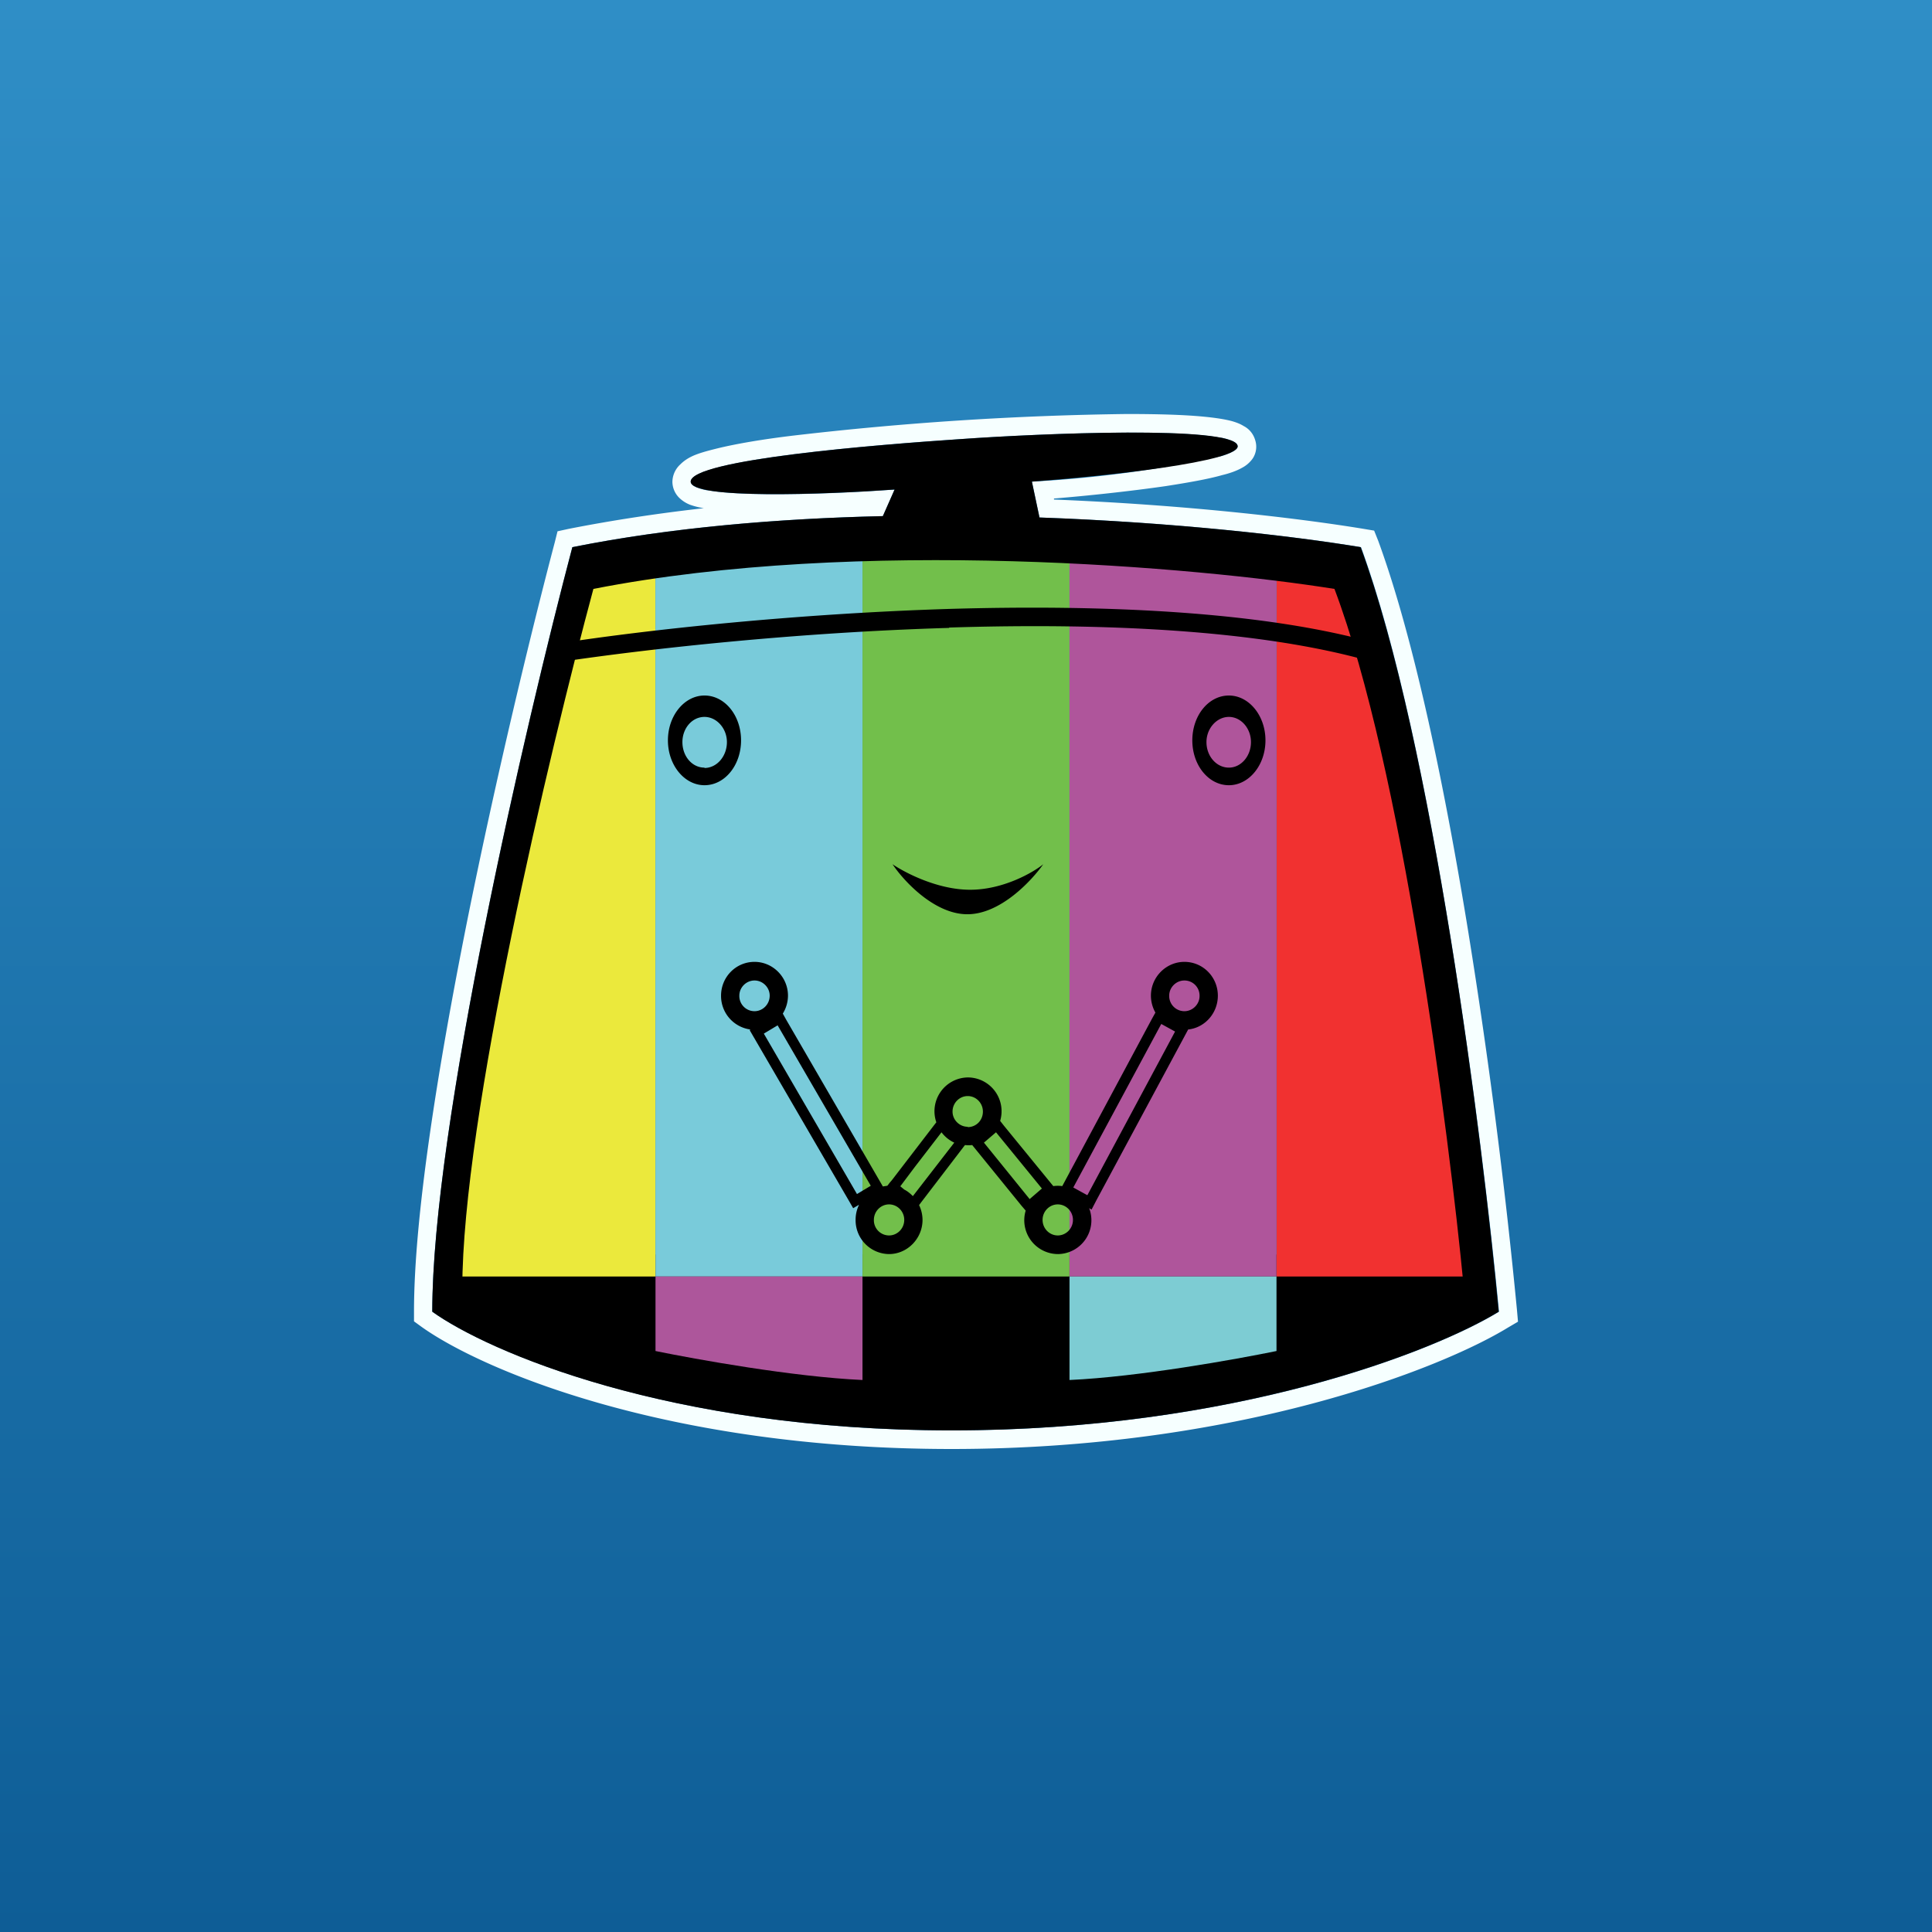
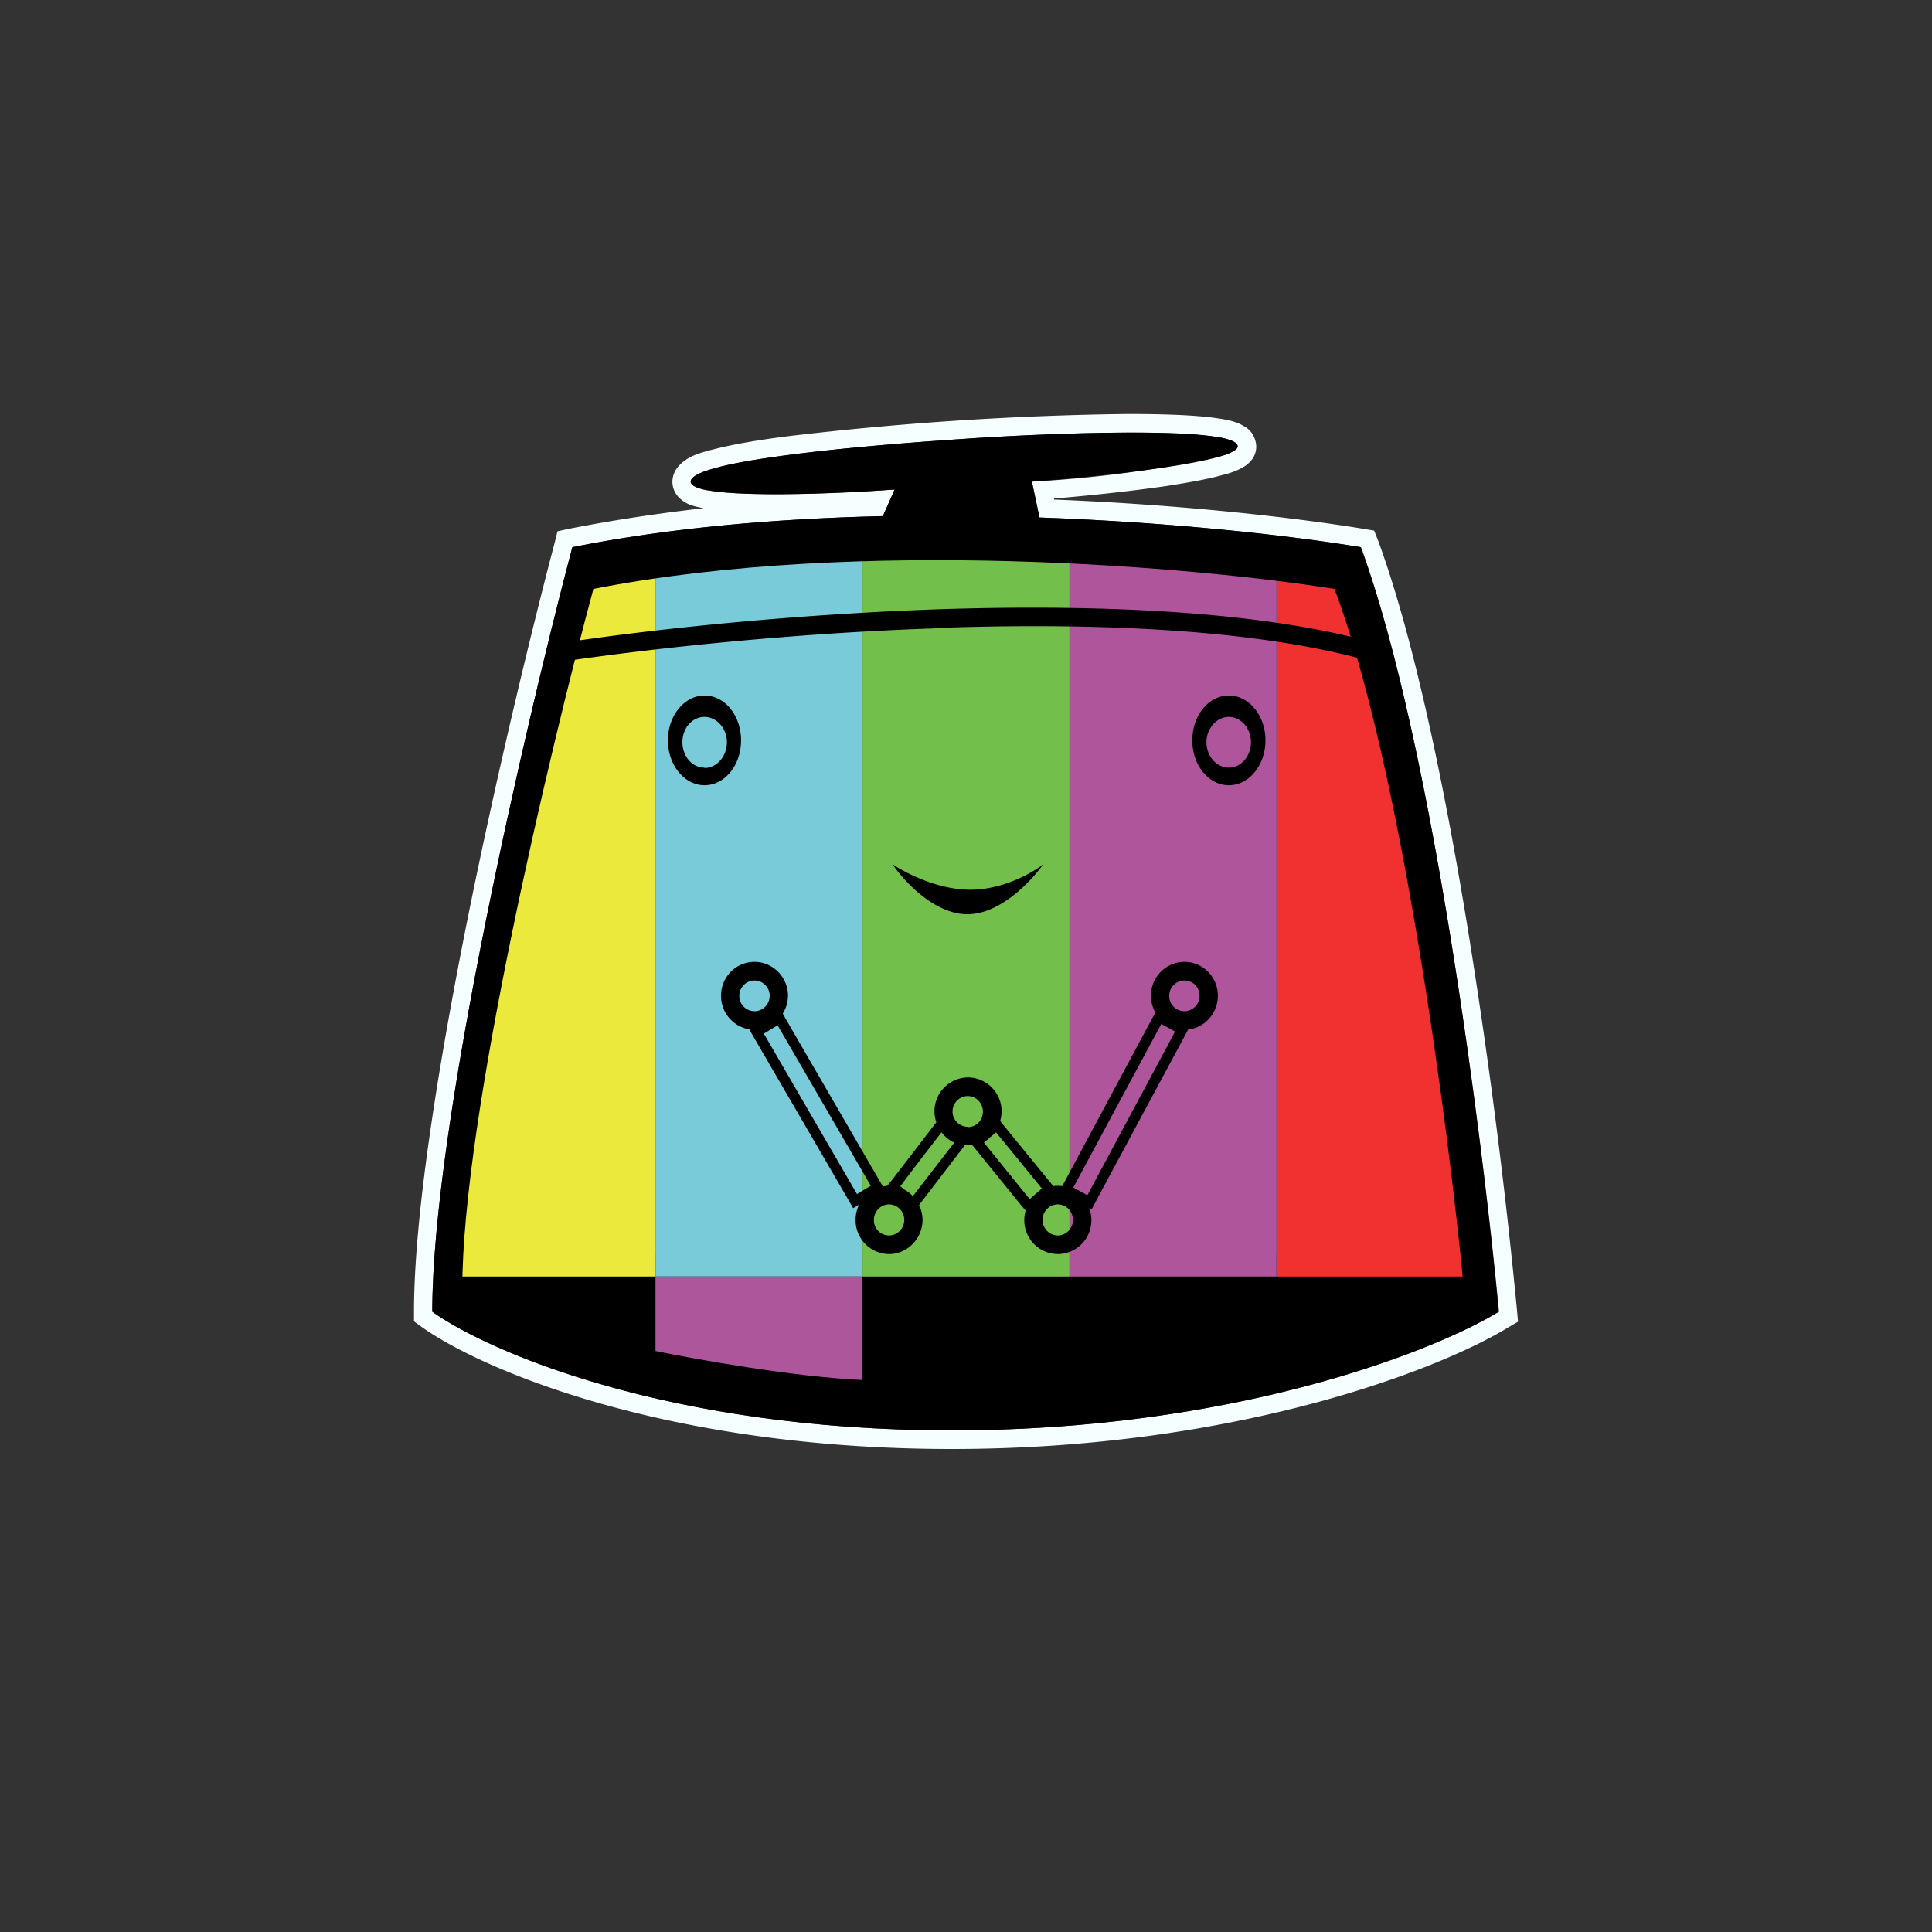
<svg xmlns="http://www.w3.org/2000/svg" width="56" height="56" viewBox="0 0 56 56">
  <rect x="0" y="0" width="56" height="56" fill="#333333" stroke="none" />
-   <path fill="url(#aynqwxxhc)" d="M0 0h56v56H0z" />
  <path d="M42.63 36.36H13.09v1.5l3.7 1.7L26.06 41l6.64-.3 9.93-2.84v-1.5Z" />
  <path d="M13 37c.04-5.34 2.72-15.67 4.05-20.16a26 26 0 0 1 1.95-.29V37h-6Z" fill="#EBE93C" />
  <path d="M43 37c-.04-5.34-2.72-15.67-4.05-20.16-.42-.1-1.48-.23-1.95-.29V37h6Z" fill="#F13130" />
  <path d="M25 16c-1.72-.02-4.72.28-6 .43V37h6V16Z" fill="#79CBDA" />
  <path d="M31 16.1a46.78 46.78 0 0 0-6 0V37h6V16.1Z" fill="#72BF4B" />
  <path d="M37 16.55V37h-6V16h6v.55Z" fill="#AF559B" />
  <path d="M19 39.16V37h6v3c-2-.09-4.83-.6-6-.84Z" fill="#AD569B" />
-   <path d="M37 39.16V37h-6v3c2-.09 4.83-.6 6-.84Z" fill="#7DCCD3" />
  <path fill-rule="evenodd" d="M35.36 13.23a34.17 34.17 0 0 1-5.45.73l.22 1.04c3.91.14 7.32.53 9.32.86 2.07 5.66 3.52 17.13 4 22.16-1.88 1.15-7.67 3.44-15.87 3.44s-13.45-2.3-15.05-3.44c0-5.37 2.7-17.01 4.06-22.16 2.85-.57 5.96-.83 9-.9l.34-.77-.6.04c-1.58.1-3.84.16-4.82-.02h-.03c-.29-.06-.46-.14-.46-.25 0-.1.15-.2.41-.3l.04-.01c1.33-.47 5.37-.79 7.34-.92 1.96-.14 6.04-.32 7.52-.05l.09.01c.26.06.43.13.45.22.04.1-.13.2-.43.3l-.08.02Zm-14.96 1.5a2.15 2.15 0 0 1-.4-.1.94.94 0 0 1-.29-.18.66.66 0 0 1-.22-.49.7.7 0 0 1 .23-.5c.1-.1.21-.17.31-.22.2-.1.47-.17.75-.24.57-.14 1.35-.27 2.18-.37a93.05 93.05 0 0 1 9.7-.63c.86 0 1.66.02 2.26.08.3.03.58.07.8.13.1.03.22.07.33.14.1.05.26.17.33.4.08.24 0 .46-.1.58a.88.88 0 0 1-.28.23c-.16.09-.36.16-.57.21-.42.12-1 .22-1.64.32-1.04.15-2.26.28-3.24.36v.03c3.77.15 7.03.53 8.98.85l.3.05.12.3c1.05 2.87 1.94 7.2 2.62 11.4a173.1 173.1 0 0 1 1.4 10.89l.03.34-.29.17C41.75 39.68 35.86 42 27.58 42s-13.64-2.31-15.36-3.54L12 38.3v-.28c0-2.75.69-7.05 1.53-11.27.85-4.24 1.87-8.45 2.55-11.03l.08-.32.32-.07c1.27-.25 2.59-.45 3.92-.6Z" fill="#F6FFFF" />
  <path fill-rule="evenodd" d="m25.93 14.19-.34.77c-3.04.07-6.15.33-9 .9-1.36 5.15-4.06 16.79-4.06 22.16 1.6 1.15 6.85 3.44 15.05 3.44 8.2 0 14-2.3 15.86-3.44-.47-5.03-1.92-16.5-4-22.16-1.99-.33-5.4-.72-9.31-.86l-.22-1.04c2.05-.15 6.11-.58 5.96-1.05-.18-.58-5.68-.35-8.06-.18-2.38.16-7.79.59-7.79 1.23 0 .52 3.94.37 5.9.23Zm-8.73 2.88c-1.27 4.71-3.8 15.36-3.8 20.27 1.5 1.05 6.43 3.15 14.13 3.15 7.7 0 13.14-2.1 14.9-3.15-.44-4.6-1.8-15.1-3.75-20.27-3.95-.63-13.77-1.51-21.48 0Z" />
  <path fill-rule="evenodd" d="M27.51 18.2c-4.42.13-8.67.6-11.23.98l-.08-.53c2.58-.4 6.85-.86 11.3-1 4.44-.13 9.09.06 12.4 1l-.14.53c-3.23-.93-7.81-1.13-12.25-.99Zm-7.09 4.56c.59 0 1.06-.58 1.06-1.3 0-.72-.47-1.3-1.06-1.3-.58 0-1.06.58-1.06 1.3 0 .72.48 1.3 1.06 1.3Zm0-.5c.36 0 .65-.34.65-.75 0-.4-.3-.73-.65-.73-.36 0-.64.33-.64.73 0 .41.28.74.64.74Zm16.26-.8c0 .72-.48 1.3-1.06 1.3-.59 0-1.06-.58-1.06-1.3 0-.72.47-1.3 1.06-1.3.58 0 1.06.58 1.06 1.3Zm-.42.05c0 .41-.29.74-.64.74-.36 0-.65-.33-.65-.74 0-.4.3-.73.65-.73.35 0 .64.33.64.73Zm-8.14 4.28c-.95 0-1.9-.5-2.25-.74.32.48 1.21 1.45 2.17 1.45s1.86-.97 2.2-1.45c-.31.25-1.17.74-2.12.74Zm-5.81 3.07c0 .25-.2.45-.44.45a.44.44 0 0 1-.44-.45c0-.24.2-.44.44-.44s.44.2.44.44Zm.53 0a1 1 0 0 1-.15.52l.1.18 2.8 4.83.13-.02.07-.09.06-.07 1.22-1.59.07-.09a.98.98 0 0 1 .92-1.3.98.98 0 0 1 .93 1.26l.11.14 1.43 1.75a.95.95 0 0 1 .26 0l2.6-4.85.1-.18a1 1 0 0 1-.13-.49c0-.54.44-.98.97-.98.54 0 .97.44.97.98 0 .51-.38.93-.86.98l-2.66 4.95-.14.27-.07-.04a.98.98 0 0 1-.9 1.33.98.98 0 0 1-.94-1.26l-.12-.14-1.43-1.76a.96.96 0 0 1-.21 0l-1.27 1.66-.06.08a1 1 0 0 1 .1.43c0 .54-.44.99-.97.99a.98.98 0 0 1-.97-.99 1 1 0 0 1 .1-.44l-.17.1-.15-.26-2.85-4.9.02-.02a.98.98 0 0 1-.85-.98c0-.54.43-.98.97-.98.53 0 .97.44.97.98Zm3.62 5.81 1.2-1.55a.98.98 0 0 1-.37-.3l-.77 1-.42.56h-.01l.12.1c.1.05.18.12.25.19Zm8.31-5.8c0 .24-.2.44-.44.44a.44.44 0 0 1-.44-.45c0-.24.2-.44.44-.44.25 0 .44.2.44.44Zm-6.72 3.8c.25 0 .44-.2.44-.45s-.2-.45-.44-.45-.44.2-.44.45c0 .24.2.44.44.44Zm-1.84 2.69c0 .25-.2.45-.44.45a.44.44 0 0 1-.44-.45c0-.25.2-.45.44-.45s.44.2.44.45Zm4.45.45c.24 0 .44-.2.44-.45s-.2-.45-.44-.45-.44.2-.44.45.2.45.44.45Zm.86-1.17 2.54-4.74-.4-.22-2.55 4.74.4.22Zm-9.38-4.68 2.7 4.65.4-.24-2.7-4.65-.4.24Zm7.7 4.8.36-.31-1.33-1.63-.35.3 1.32 1.63Z" />
  <defs>
    <linearGradient id="aynqwxxhc" x1="28" y1="0" x2="28" y2="56" gradientUnits="userSpaceOnUse">
      <stop stop-color="#2F8EC6" />
      <stop offset="1" stop-color="#0E5D96" />
    </linearGradient>
  </defs>
</svg>